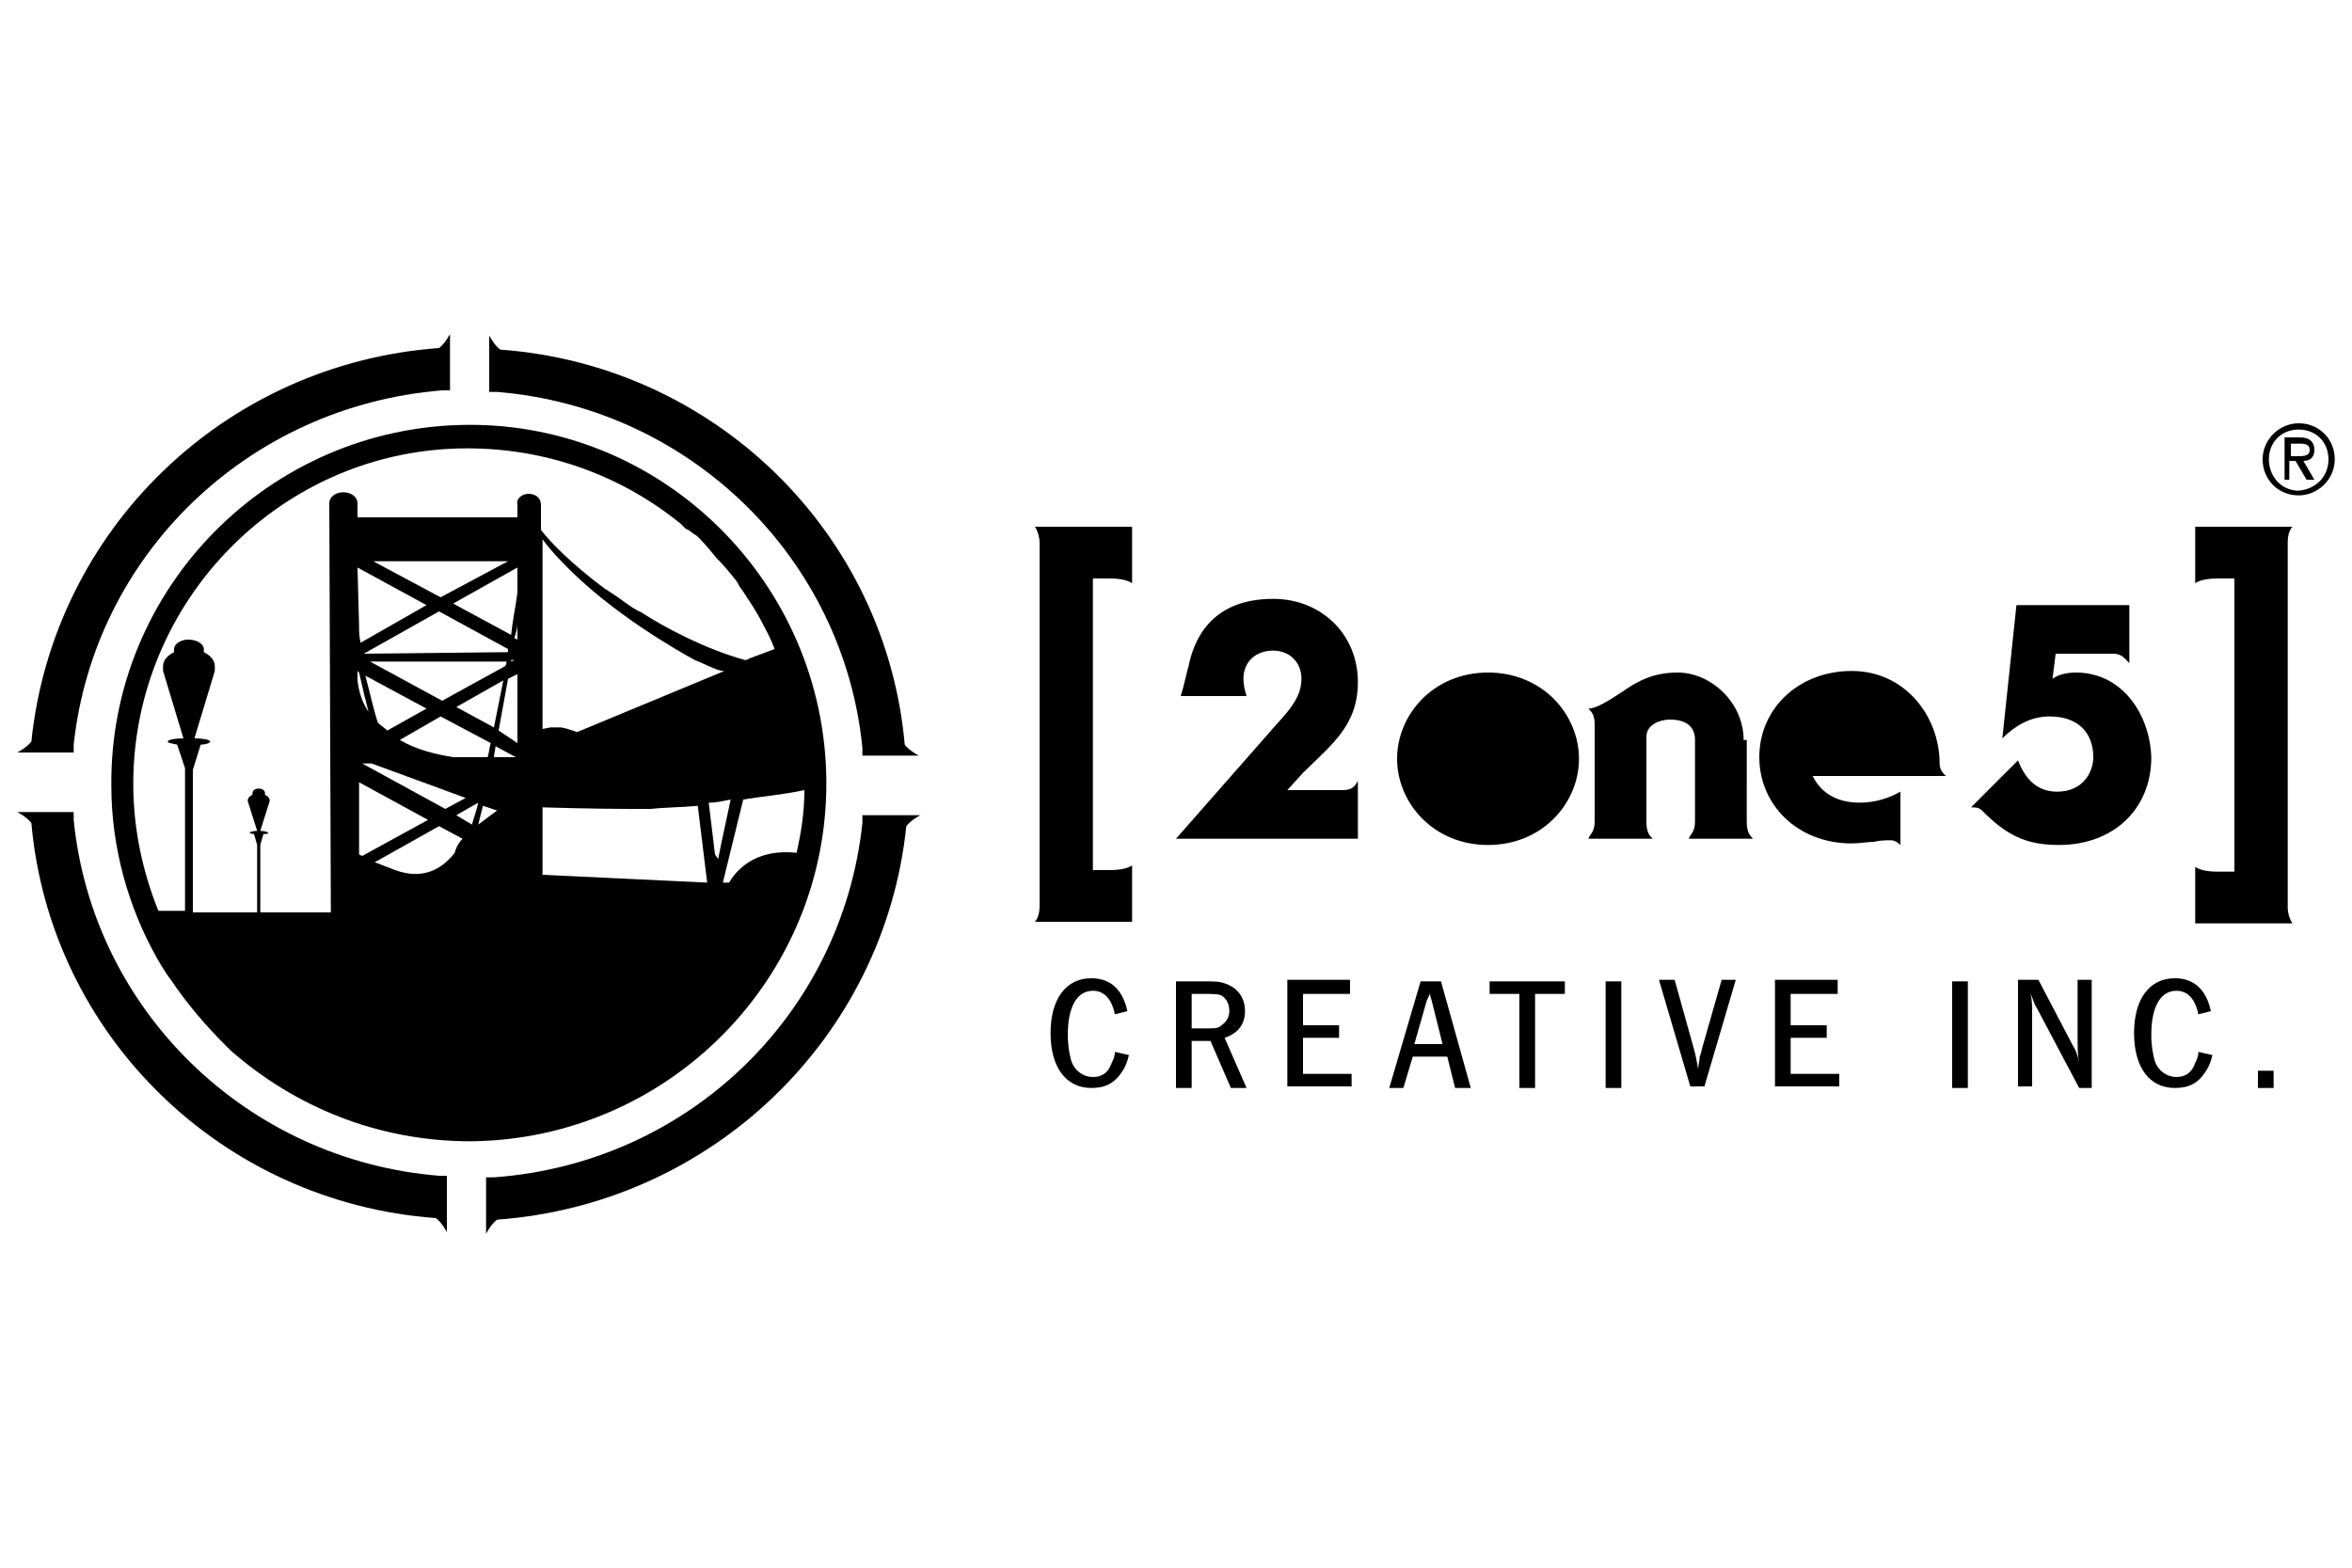
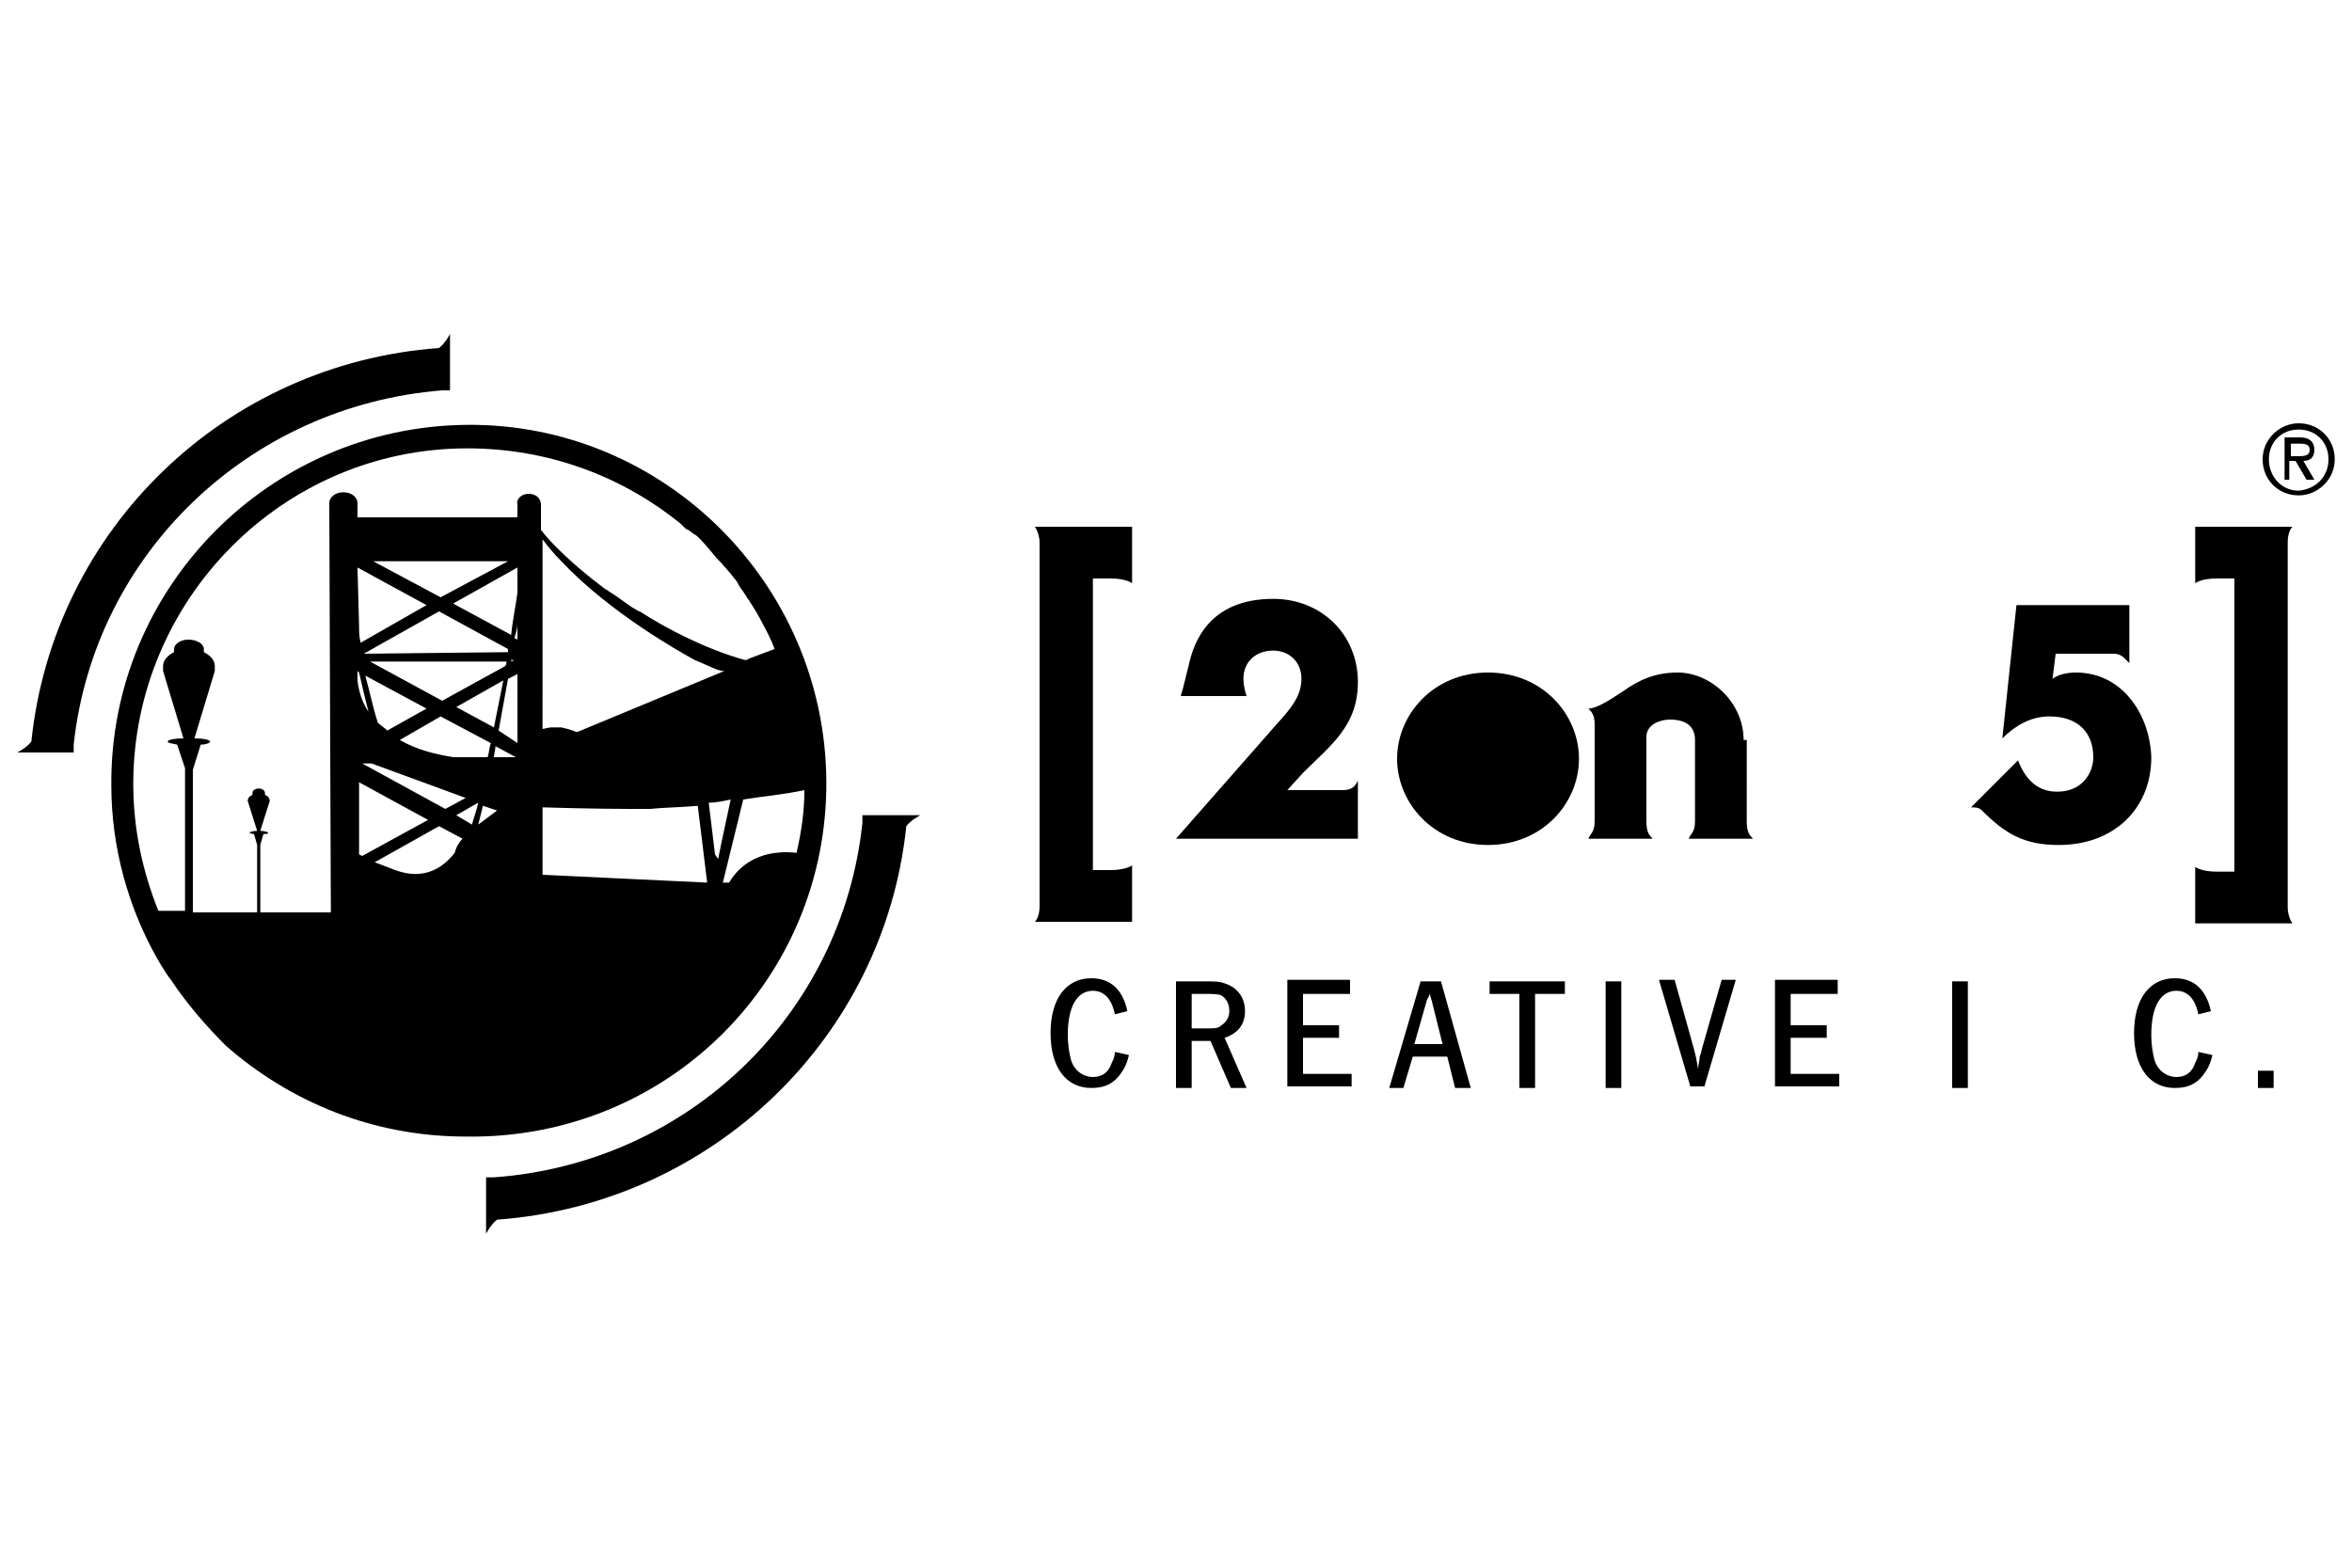
<svg xmlns="http://www.w3.org/2000/svg" version="1.1" id="Layer_1" x="0px" y="0px" viewBox="0 0 150 100" enable-background="new 0 0 150 100" xml:space="preserve">
  <g>
    <path d="M145.9,34.6c0-0.4,0.1-0.8,0.3-1H140v3.6c0.3-0.2,0.8-0.3,1.4-0.3h1.1v18.7h-1.1c-0.6,0-1.1-0.1-1.4-0.3v3.6h6.2   c-0.2-0.3-0.3-0.7-0.3-1V34.6z" />
    <path d="M66.3,34.6v23.2c0,0.4-0.1,0.8-0.3,1h6.2v-3.6c-0.3,0.2-0.8,0.3-1.4,0.3h-1.1V36.9h1.1c0.6,0,1.1,0.1,1.4,0.3v-3.6H66   C66.2,33.9,66.3,34.3,66.3,34.6z" />
    <path d="M86.6,43.5c0-3-2.3-5.3-5.4-5.3c-4.1,0-5.1,2.8-5.4,4.3c-0.1,0.3-0.3,1.3-0.5,1.9h4.2c-0.1-0.3-0.2-0.7-0.2-1.1   c0-1.1,0.8-1.8,1.9-1.8c1,0,1.8,0.7,1.8,1.8c0,1.4-1.1,2.3-2.2,3.6L75,53.5h11.6v-3.7c-0.2,0.4-0.4,0.6-1,0.6h-3.5l1-1.1   C84.9,47.5,86.6,46.3,86.6,43.5z" />
-     <path d="M123.7,48.7c0-3-2.2-5.9-5.6-5.9c-3.4,0-5.9,2.4-5.9,5.5c0,3,2.4,5.5,5.9,5.5c0.5,0,1-0.1,1.4-0.1c0.4-0.1,0.8-0.1,1.1-0.1   c0.2,0,0.4,0.1,0.6,0.3h0v-3.4c-0.7,0.4-1.6,0.7-2.6,0.7c-1.3,0-2.4-0.5-3-1.7h8.5C123.9,49.3,123.7,49.1,123.7,48.7z" />
    <path d="M132.4,42.9c-0.5,0-1.1,0.1-1.5,0.4l0.2-1.6h3.7c0.5,0,0.7,0.3,1,0.6v-3.7h-7.2l-0.9,8.5c0.8-0.8,1.8-1.4,3-1.4   c1.9,0,2.8,1.1,2.8,2.6c0,1-0.7,2.2-2.3,2.2c-1.2,0-2-0.7-2.5-2l-3,3c0.3,0,0.5,0,0.7,0.2c1.5,1.5,2.7,2.2,4.9,2.2   c3.5,0,5.9-2.3,5.9-5.6C137.1,45.5,135.3,42.9,132.4,42.9z" />
    <path d="M111.2,47.2c0-2.4-2.1-4.3-4.2-4.3c-1.5,0-2.5,0.5-3.5,1.2c-0.9,0.6-1.7,1.1-2.2,1.1c0.2,0.2,0.4,0.4,0.4,1v6.2   c0,0.7-0.3,0.8-0.4,1.1h4.1c-0.2-0.2-0.4-0.4-0.4-1.1v-5.4c0-0.8,0.9-1.1,1.5-1.1c1.1,0,1.6,0.5,1.6,1.3v5.2c0,0.7-0.3,0.8-0.4,1.1   h4.1c-0.2-0.2-0.4-0.4-0.4-1.1V47.2z" />
    <path d="M94.9,42.9c-3.5,0-5.8,2.7-5.8,5.5c0,2.8,2.3,5.5,5.8,5.5c3.5,0,5.8-2.7,5.8-5.5C100.7,45.6,98.4,42.9,94.9,42.9z" />
  </g>
  <g>
-     <path d="M52.7,49.8c-0.1-12.6-10.4-22.8-22.9-22.7C17.2,27.2,7,37.5,7.1,50.1c0,4,1.1,7.8,2.9,11l0,0c0,0,0.5,0.9,0.9,1.4l0,0   c1,1.5,2.2,2.9,3.5,4.2c0.1,0.1,0.2,0.2,0.3,0.3c4.1,3.6,9.4,5.8,15.3,5.8C42.6,72.7,52.8,62.4,52.7,49.8z M22.8,36.2l4.4,2.4   l-4.2,2.4c-0.1-0.4-0.1-0.7-0.1-1.1L22.8,36.2z M32.6,40.5l-3.7-2l4.1-2.3l0,1.6C32.9,38.6,32.7,39.5,32.6,40.5z M33,39.8l0,1   l-0.2-0.1C32.9,40.4,33,40.1,33,39.8z M32.7,41.6C32.7,41.6,32.7,41.6,32.7,41.6l0.1,0L32.7,41.6z M32.8,42.1l-0.2,0.1   c0,0,0-0.1,0-0.1L32.8,42.1z M29.7,50.9l-1.3,0.7l-5.3-2.9h0.6L29.7,50.9z M23.3,43.1l3.9,2.1l-2.5,1.4c-0.2-0.2-0.4-0.3-0.6-0.5   C23.8,45.2,23.6,44.2,23.3,43.1z M28.9,48.3c-1.2-0.2-2.4-0.5-3.4-1.1l2.6-1.5l3.2,1.7c-0.1,0.3-0.1,0.6-0.2,0.9L28.9,48.3z    M29.1,45.1l3-1.7c-0.2,1-0.4,2-0.6,3L29.1,45.1z M28.2,44.7l-4.6-2.5l8.7,0c0,0.1,0,0.2-0.1,0.3L28.2,44.7z M23.2,41.7L28,39   l4.4,2.4c0,0.1,0,0.1,0,0.2L23.2,41.7z M28.1,38.1l-4.3-2.3l8.6,0L28.1,38.1z M22.8,42.8l0.1,0.1c0.2,0.9,0.4,1.7,0.6,2.5   c-0.4-0.6-0.6-1.2-0.7-2L22.8,42.8z M22.9,54.5l0-4.6l4.4,2.4l-4.2,2.3L22.9,54.5z M29,54.4c-0.7,0.9-1.9,1.8-3.8,1.1l-1.3-0.5   l4.1-2.3l1.5,0.8C29.3,53.7,29.1,54,29,54.4z M30.1,52.6l-1-0.6l1.4-0.8C30.4,51.7,30.2,52.2,30.1,52.6z M30.5,52.6   c0.1-0.4,0.2-0.8,0.3-1.2l0.9,0.3L30.5,52.6z M31.5,48.3c0-0.2,0.1-0.5,0.1-0.7l1.3,0.7L31.5,48.3z M31.8,46.6   c0.2-1.1,0.4-2.2,0.6-3.3l0.6-0.3l0,4.4L31.8,46.6z M34.5,32.2c0-0.4-0.3-0.7-0.8-0.7c-0.4,0-0.8,0.3-0.7,0.7l0,0.8l-10.2,0v-0.9   c0-0.4-0.4-0.7-0.9-0.7c-0.5,0-0.9,0.3-0.9,0.7l0.1,26.1l-0.6,0l0,0l-1.7,0l-0.5,0l0,0l-0.1,0l0,0l-1.6,0l0-4.3l0.2-0.7   c0.2,0,0.3,0,0.3-0.1c0,0-0.2-0.1-0.5-0.1l0.6-1.9c0,0,0,0,0,0l0,0l0,0c0,0,0,0,0,0c0-0.2-0.1-0.3-0.3-0.4c0,0,0-0.1,0-0.1   c0-0.2-0.2-0.3-0.4-0.3c-0.2,0-0.4,0.1-0.4,0.3c0,0,0,0.1,0,0.1c-0.2,0.1-0.3,0.2-0.3,0.4c0,0,0,0,0,0l0,0l0,0c0,0,0,0,0,0l0.6,1.9   c-0.3,0-0.5,0.1-0.5,0.1c0,0,0.1,0.1,0.3,0.1l0.2,0.7l0,4.3l-4.1,0l0-9.1l0.5-1.6c0.3,0,0.6-0.1,0.6-0.2c0-0.1-0.4-0.2-1-0.2   l1.3-4.3c0,0,0-0.1,0-0.1l0-0.1h0c0,0,0-0.1,0-0.1c0-0.4-0.3-0.7-0.7-0.9c0-0.1,0-0.1,0-0.2c0-0.3-0.4-0.6-1-0.6   c-0.5,0-0.9,0.3-0.9,0.6c0,0.1,0,0.1,0,0.2c-0.4,0.2-0.7,0.5-0.7,0.9c0,0,0,0.1,0,0.1l0,0l0,0.1c0,0,0,0.1,0,0.1l1.3,4.3   c-0.6,0-1,0.1-1,0.2c0,0.1,0.2,0.1,0.6,0.2l0.5,1.5l0,9.1l-1.7,0c-1-2.5-1.6-5.2-1.6-8.1C8.5,38.3,18,28.6,29.8,28.6   c5.2,0,9.9,1.8,13.6,4.8l0,0l0.2,0.2l0,0c0.1,0.1,0.2,0.2,0.3,0.2l0.4,0.3c0,0,0.1-0.1,1.4,1.5c0.5,0.5,0.9,1,1.3,1.5l0,0   c0,0.1,0.1,0.1,0.1,0.2l0,0c0.1,0.2,0.3,0.4,0.4,0.6v0c0.1,0.1,0.1,0.2,0.2,0.3v0c0.4,0.6,0.7,1.1,1,1.7c0.5,0.9,0.7,1.5,0.7,1.5   L47.8,42l0,0l-0.2,0.1l0,0l-0.1,0c-2.5-0.7-5-2-6.7-3.1c-0.1,0-0.2-0.1-0.2-0.1l0,0c-0.1,0-0.1-0.1-0.2-0.1v0   c-0.6-0.4-1.1-0.8-1.6-1.1l0,0c-0.1-0.1-0.2-0.1-0.3-0.2l0,0c-2-1.5-3.4-2.9-4-3.7L34.5,32.2z M34.6,44.1L34.6,44.1l0-3.4l0,0   l0-6.3c0.3,0.4,0.7,0.9,1.2,1.4c3.1,3.3,7.6,5.8,8.5,6.3c0.5,0.2,0.9,0.4,1.4,0.6c0.3,0.1,0.4,0.1,0.5,0.1l0,0c0,0,0,0,0,0   l-9.4,3.9c0,0-0.5-0.2-1-0.3c-0.1,0-0.2,0-0.3,0c-0.1,0-0.3,0-0.4,0c-0.5,0.1-0.5,0.1-0.5,0.1L34.6,44.1z M34.6,55.8v-2.2l0-2.1   c0,0,0,0,0,0l0,0c0,0,3.2,0.1,5.6,0.1c0.2,0,0.4,0,0.6,0l0,0c0.3,0,0.5,0,0.7,0l0,0c0.9-0.1,2-0.1,3-0.2l0.6,4.9c0,0,0,0,0,0   L34.6,55.8z M45.8,54.8l-0.2-0.3l-0.4-3.3c0.5,0,0.9-0.1,1.4-0.2L46,53.8L45.8,54.8z M47.4,51c1.2-0.2,2.5-0.3,3.9-0.6   c0,1.4-0.2,2.7-0.5,4c-2.7-0.3-3.9,1.2-4.3,1.9l-0.4,0L47.4,51z" />
+     <path d="M52.7,49.8c-0.1-12.6-10.4-22.8-22.9-22.7C17.2,27.2,7,37.5,7.1,50.1c0,4,1.1,7.8,2.9,11l0,0c0,0,0.5,0.9,0.9,1.4l0,0   c1,1.5,2.2,2.9,3.5,4.2c4.1,3.6,9.4,5.8,15.3,5.8C42.6,72.7,52.8,62.4,52.7,49.8z M22.8,36.2l4.4,2.4   l-4.2,2.4c-0.1-0.4-0.1-0.7-0.1-1.1L22.8,36.2z M32.6,40.5l-3.7-2l4.1-2.3l0,1.6C32.9,38.6,32.7,39.5,32.6,40.5z M33,39.8l0,1   l-0.2-0.1C32.9,40.4,33,40.1,33,39.8z M32.7,41.6C32.7,41.6,32.7,41.6,32.7,41.6l0.1,0L32.7,41.6z M32.8,42.1l-0.2,0.1   c0,0,0-0.1,0-0.1L32.8,42.1z M29.7,50.9l-1.3,0.7l-5.3-2.9h0.6L29.7,50.9z M23.3,43.1l3.9,2.1l-2.5,1.4c-0.2-0.2-0.4-0.3-0.6-0.5   C23.8,45.2,23.6,44.2,23.3,43.1z M28.9,48.3c-1.2-0.2-2.4-0.5-3.4-1.1l2.6-1.5l3.2,1.7c-0.1,0.3-0.1,0.6-0.2,0.9L28.9,48.3z    M29.1,45.1l3-1.7c-0.2,1-0.4,2-0.6,3L29.1,45.1z M28.2,44.7l-4.6-2.5l8.7,0c0,0.1,0,0.2-0.1,0.3L28.2,44.7z M23.2,41.7L28,39   l4.4,2.4c0,0.1,0,0.1,0,0.2L23.2,41.7z M28.1,38.1l-4.3-2.3l8.6,0L28.1,38.1z M22.8,42.8l0.1,0.1c0.2,0.9,0.4,1.7,0.6,2.5   c-0.4-0.6-0.6-1.2-0.7-2L22.8,42.8z M22.9,54.5l0-4.6l4.4,2.4l-4.2,2.3L22.9,54.5z M29,54.4c-0.7,0.9-1.9,1.8-3.8,1.1l-1.3-0.5   l4.1-2.3l1.5,0.8C29.3,53.7,29.1,54,29,54.4z M30.1,52.6l-1-0.6l1.4-0.8C30.4,51.7,30.2,52.2,30.1,52.6z M30.5,52.6   c0.1-0.4,0.2-0.8,0.3-1.2l0.9,0.3L30.5,52.6z M31.5,48.3c0-0.2,0.1-0.5,0.1-0.7l1.3,0.7L31.5,48.3z M31.8,46.6   c0.2-1.1,0.4-2.2,0.6-3.3l0.6-0.3l0,4.4L31.8,46.6z M34.5,32.2c0-0.4-0.3-0.7-0.8-0.7c-0.4,0-0.8,0.3-0.7,0.7l0,0.8l-10.2,0v-0.9   c0-0.4-0.4-0.7-0.9-0.7c-0.5,0-0.9,0.3-0.9,0.7l0.1,26.1l-0.6,0l0,0l-1.7,0l-0.5,0l0,0l-0.1,0l0,0l-1.6,0l0-4.3l0.2-0.7   c0.2,0,0.3,0,0.3-0.1c0,0-0.2-0.1-0.5-0.1l0.6-1.9c0,0,0,0,0,0l0,0l0,0c0,0,0,0,0,0c0-0.2-0.1-0.3-0.3-0.4c0,0,0-0.1,0-0.1   c0-0.2-0.2-0.3-0.4-0.3c-0.2,0-0.4,0.1-0.4,0.3c0,0,0,0.1,0,0.1c-0.2,0.1-0.3,0.2-0.3,0.4c0,0,0,0,0,0l0,0l0,0c0,0,0,0,0,0l0.6,1.9   c-0.3,0-0.5,0.1-0.5,0.1c0,0,0.1,0.1,0.3,0.1l0.2,0.7l0,4.3l-4.1,0l0-9.1l0.5-1.6c0.3,0,0.6-0.1,0.6-0.2c0-0.1-0.4-0.2-1-0.2   l1.3-4.3c0,0,0-0.1,0-0.1l0-0.1h0c0,0,0-0.1,0-0.1c0-0.4-0.3-0.7-0.7-0.9c0-0.1,0-0.1,0-0.2c0-0.3-0.4-0.6-1-0.6   c-0.5,0-0.9,0.3-0.9,0.6c0,0.1,0,0.1,0,0.2c-0.4,0.2-0.7,0.5-0.7,0.9c0,0,0,0.1,0,0.1l0,0l0,0.1c0,0,0,0.1,0,0.1l1.3,4.3   c-0.6,0-1,0.1-1,0.2c0,0.1,0.2,0.1,0.6,0.2l0.5,1.5l0,9.1l-1.7,0c-1-2.5-1.6-5.2-1.6-8.1C8.5,38.3,18,28.6,29.8,28.6   c5.2,0,9.9,1.8,13.6,4.8l0,0l0.2,0.2l0,0c0.1,0.1,0.2,0.2,0.3,0.2l0.4,0.3c0,0,0.1-0.1,1.4,1.5c0.5,0.5,0.9,1,1.3,1.5l0,0   c0,0.1,0.1,0.1,0.1,0.2l0,0c0.1,0.2,0.3,0.4,0.4,0.6v0c0.1,0.1,0.1,0.2,0.2,0.3v0c0.4,0.6,0.7,1.1,1,1.7c0.5,0.9,0.7,1.5,0.7,1.5   L47.8,42l0,0l-0.2,0.1l0,0l-0.1,0c-2.5-0.7-5-2-6.7-3.1c-0.1,0-0.2-0.1-0.2-0.1l0,0c-0.1,0-0.1-0.1-0.2-0.1v0   c-0.6-0.4-1.1-0.8-1.6-1.1l0,0c-0.1-0.1-0.2-0.1-0.3-0.2l0,0c-2-1.5-3.4-2.9-4-3.7L34.5,32.2z M34.6,44.1L34.6,44.1l0-3.4l0,0   l0-6.3c0.3,0.4,0.7,0.9,1.2,1.4c3.1,3.3,7.6,5.8,8.5,6.3c0.5,0.2,0.9,0.4,1.4,0.6c0.3,0.1,0.4,0.1,0.5,0.1l0,0c0,0,0,0,0,0   l-9.4,3.9c0,0-0.5-0.2-1-0.3c-0.1,0-0.2,0-0.3,0c-0.1,0-0.3,0-0.4,0c-0.5,0.1-0.5,0.1-0.5,0.1L34.6,44.1z M34.6,55.8v-2.2l0-2.1   c0,0,0,0,0,0l0,0c0,0,3.2,0.1,5.6,0.1c0.2,0,0.4,0,0.6,0l0,0c0.3,0,0.5,0,0.7,0l0,0c0.9-0.1,2-0.1,3-0.2l0.6,4.9c0,0,0,0,0,0   L34.6,55.8z M45.8,54.8l-0.2-0.3l-0.4-3.3c0.5,0,0.9-0.1,1.4-0.2L46,53.8L45.8,54.8z M47.4,51c1.2-0.2,2.5-0.3,3.9-0.6   c0,1.4-0.2,2.7-0.5,4c-2.7-0.3-3.9,1.2-4.3,1.9l-0.4,0L47.4,51z" />
    <g>
-       <path d="M1.9,51.8l0.6,0l1.7,0l0.5,0l0,0.5C5.9,64.4,15.7,74,28,75l0.4,0l0.1,0l0,3.6c0,0-0.3-0.6-0.7-0.9    C14.1,76.7,3.2,66,2,52.5c-0.3-0.4-0.9-0.7-0.9-0.7L1.9,51.8L1.9,51.8z" />
-     </g>
+       </g>
    <g>
      <path d="M57.8,52l-0.6,0l-1.7,0L55,52l0,0.5c-1.3,12.2-11.1,21.7-23.5,22.6l-0.4,0l-0.1,0l0,3.6c0,0,0.3-0.6,0.7-0.9    c13.7-1,24.7-11.6,26.1-25.1c0.3-0.4,0.9-0.7,0.9-0.7L57.8,52L57.8,52z" />
    </g>
    <g>
      <path d="M1.9,48l0.6,0l1.7,0l0.5,0l0-0.5C6,35.4,15.8,25.9,28.2,24.9l0.4,0l0.1,0l0-3.6c0,0-0.3,0.6-0.7,0.9    C14.3,23.2,3.4,33.8,2,47.3C1.7,47.7,1.1,48,1.1,48L1.9,48L1.9,48z" />
    </g>
    <g>
-       <path d="M57.8,48.2l-0.6,0l-1.7,0l-0.5,0l0-0.5C53.8,35.6,44,26,31.7,25l-0.4,0l-0.1,0l0-3.6c0,0,0.3,0.6,0.7,0.9    C45.6,23.3,56.5,34,57.7,47.5c0.3,0.4,0.9,0.7,0.9,0.7L57.8,48.2L57.8,48.2z" />
-     </g>
+       </g>
  </g>
  <g>
    <path d="M144.3,29.3c0-1.3,1.1-2.3,2.3-2.3c1.3,0,2.3,1,2.3,2.3c0,1.3-1.1,2.3-2.3,2.3C145.3,31.6,144.3,30.6,144.3,29.3z    M148.5,29.3c0-1.1-0.8-1.9-1.9-1.9c-1.1,0-1.9,0.8-1.9,1.9c0,1.1,0.8,2,1.9,2C147.7,31.2,148.5,30.4,148.5,29.3z M146.1,30.6h-0.4   v-2.7h1c0.6,0,0.9,0.3,0.9,0.8c0,0.5-0.3,0.7-0.7,0.7l0.7,1.2h-0.5l-0.7-1.2h-0.4V30.6z M146.1,29.1h0.5c0.5,0,0.7-0.1,0.7-0.4   c0-0.3-0.2-0.4-0.6-0.4h-0.6V29.1z" />
  </g>
  <g>
    <path d="M71.1,64.7c-0.2-1-0.7-1.5-1.4-1.5c-1,0-1.6,1-1.6,2.8c0,0.7,0.1,1.2,0.2,1.6c0.2,0.7,0.8,1.1,1.4,1.1c0.6,0,1-0.3,1.2-0.9   c0.1-0.2,0.2-0.4,0.2-0.7l0.9,0.2c-0.1,0.4-0.2,0.7-0.4,1c-0.5,0.8-1.1,1.1-2,1.1c-1.6,0-2.6-1.3-2.6-3.5c0-2.2,1-3.5,2.6-3.5   c1.2,0,2,0.7,2.3,2.1L71.1,64.7z" />
    <path d="M76.8,62.6c0.8,0,1,0,1.5,0.2c0.7,0.3,1.1,0.9,1.1,1.7c0,0.8-0.4,1.4-1.3,1.7l1.4,3.2h-1l-1.3-3h-0.1h-0.5h-0.5h-0.1v3h-1   v-6.8H76.8z M76.9,65.6c0.6,0,0.8,0,1-0.2c0.3-0.2,0.5-0.5,0.5-0.9c0-0.5-0.2-0.8-0.5-1c-0.2-0.1-0.6-0.1-1.1-0.1h-0.8v2.2H76.9z" />
    <path d="M86.1,62.6v0.8h-3v2h2.3v0.8h-2.3v2.3h3.1v0.8h-4.1v-6.8H86.1z" />
    <path d="M89.5,69.4h-0.9l2-6.8h1.3l1.9,6.8h-1l-0.5-2h-2.2L89.5,69.4z M92,66.6l-0.7-2.8c-0.1-0.3-0.1-0.3-0.1-0.6   c0,0.2,0,0.2-0.1,0.4L91,63.8l-0.8,2.8H92z" />
    <path d="M99.8,62.6v0.8h-1.9v6h-1v-6h-1.9v-0.8H99.8z" />
    <path d="M103.4,69.4h-1v-6.8h1V69.4z" />
    <path d="M108,66.8c0.2,0.7,0.2,0.9,0.3,1.4c0-0.3,0.1-0.5,0.1-0.8c0.1-0.2,0.1-0.4,0.2-0.7l1.2-4.2h0.9l-2,6.8h-0.9l-2-6.8h1   L108,66.8z" />
    <path d="M117.2,62.6v0.8h-3v2h2.3v0.8h-2.3v2.3h3.1v0.8h-4.1v-6.8H117.2z" />
    <path d="M125.5,69.4h-1v-6.8h1V69.4z" />
-     <path d="M133.4,69.4h-0.8l-2.7-5.1c-0.2-0.3-0.2-0.5-0.4-0.9c0.1,0.4,0.1,0.7,0.1,1.4v4.5h-0.9v-6.8h1.3l2.2,4.2   c0.2,0.3,0.3,0.6,0.4,1.1c-0.1-0.5-0.1-1-0.1-1.6v-3.7h0.9V69.4z" />
    <path d="M140.2,64.7c-0.2-1-0.7-1.5-1.4-1.5c-1,0-1.6,1-1.6,2.8c0,0.7,0.1,1.2,0.2,1.6c0.2,0.7,0.8,1.1,1.4,1.1   c0.6,0,1-0.3,1.2-0.9c0.1-0.2,0.2-0.4,0.2-0.7l0.9,0.2c-0.1,0.4-0.2,0.7-0.4,1c-0.5,0.8-1.1,1.1-2,1.1c-1.6,0-2.6-1.3-2.6-3.5   c0-2.2,1-3.5,2.6-3.5c1.2,0,2,0.7,2.3,2.1L140.2,64.7z" />
    <path d="M145,69.4h-1v-1.1h1V69.4z" />
  </g>
</svg>